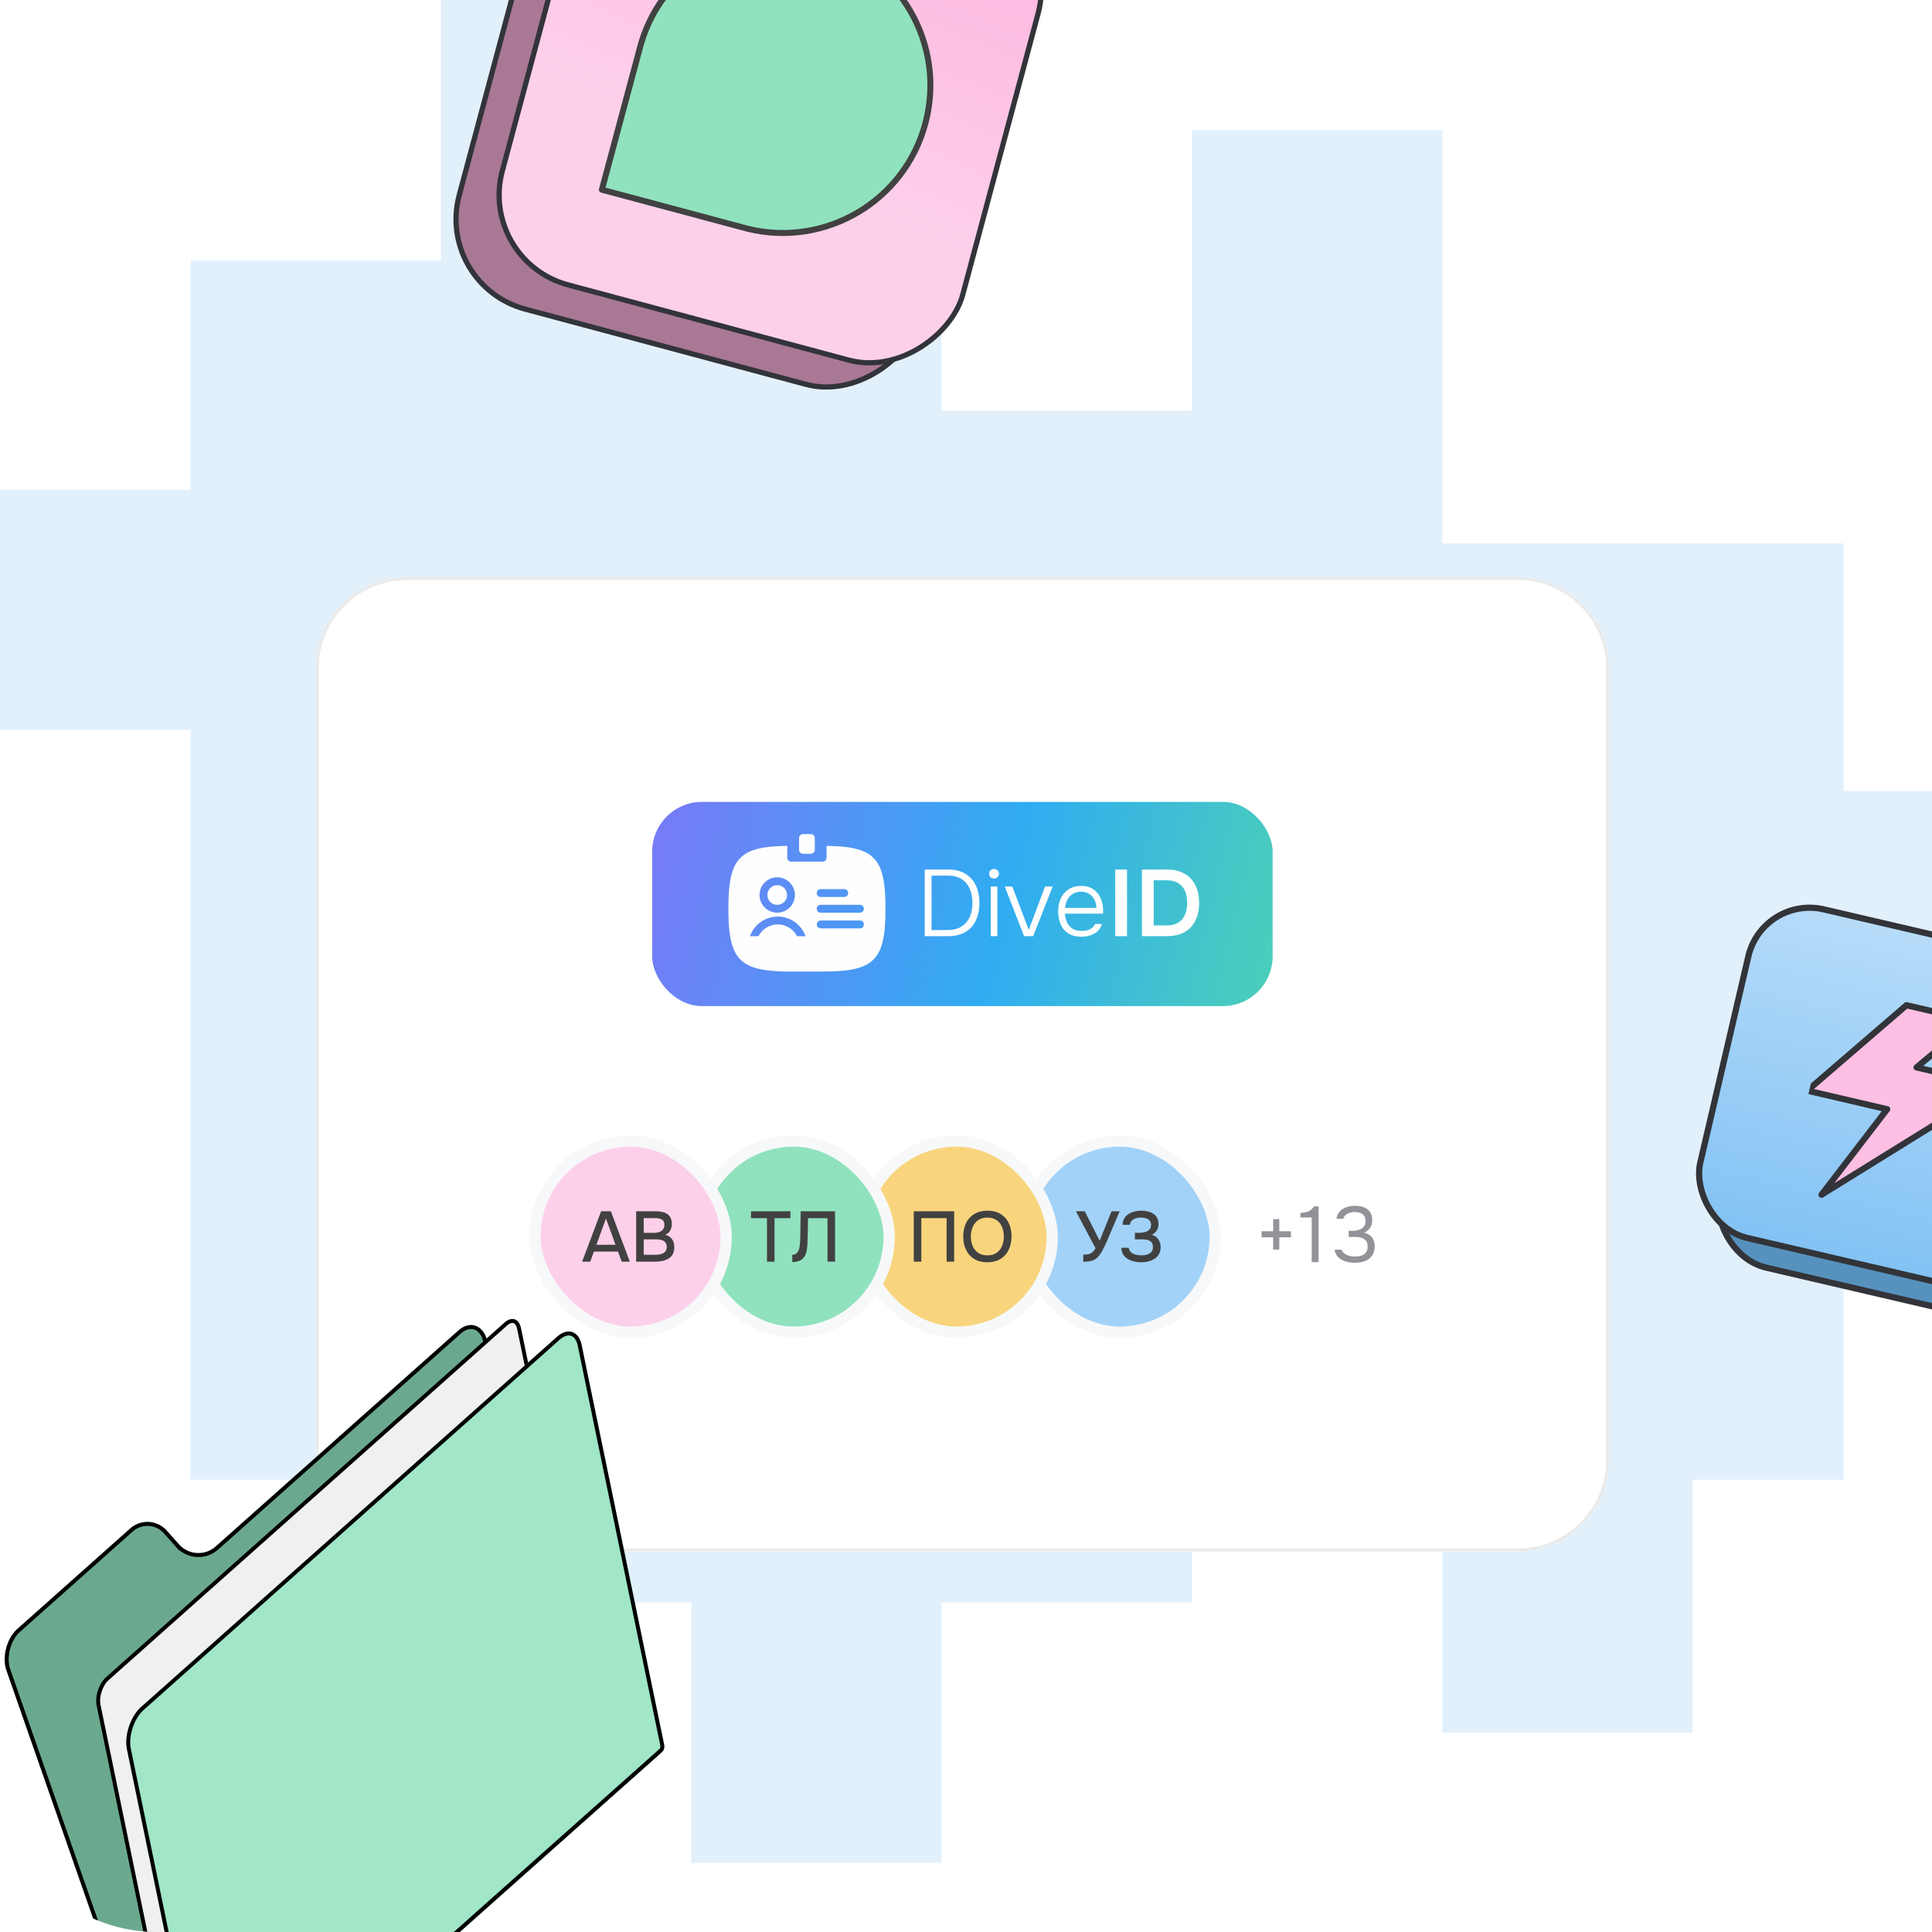
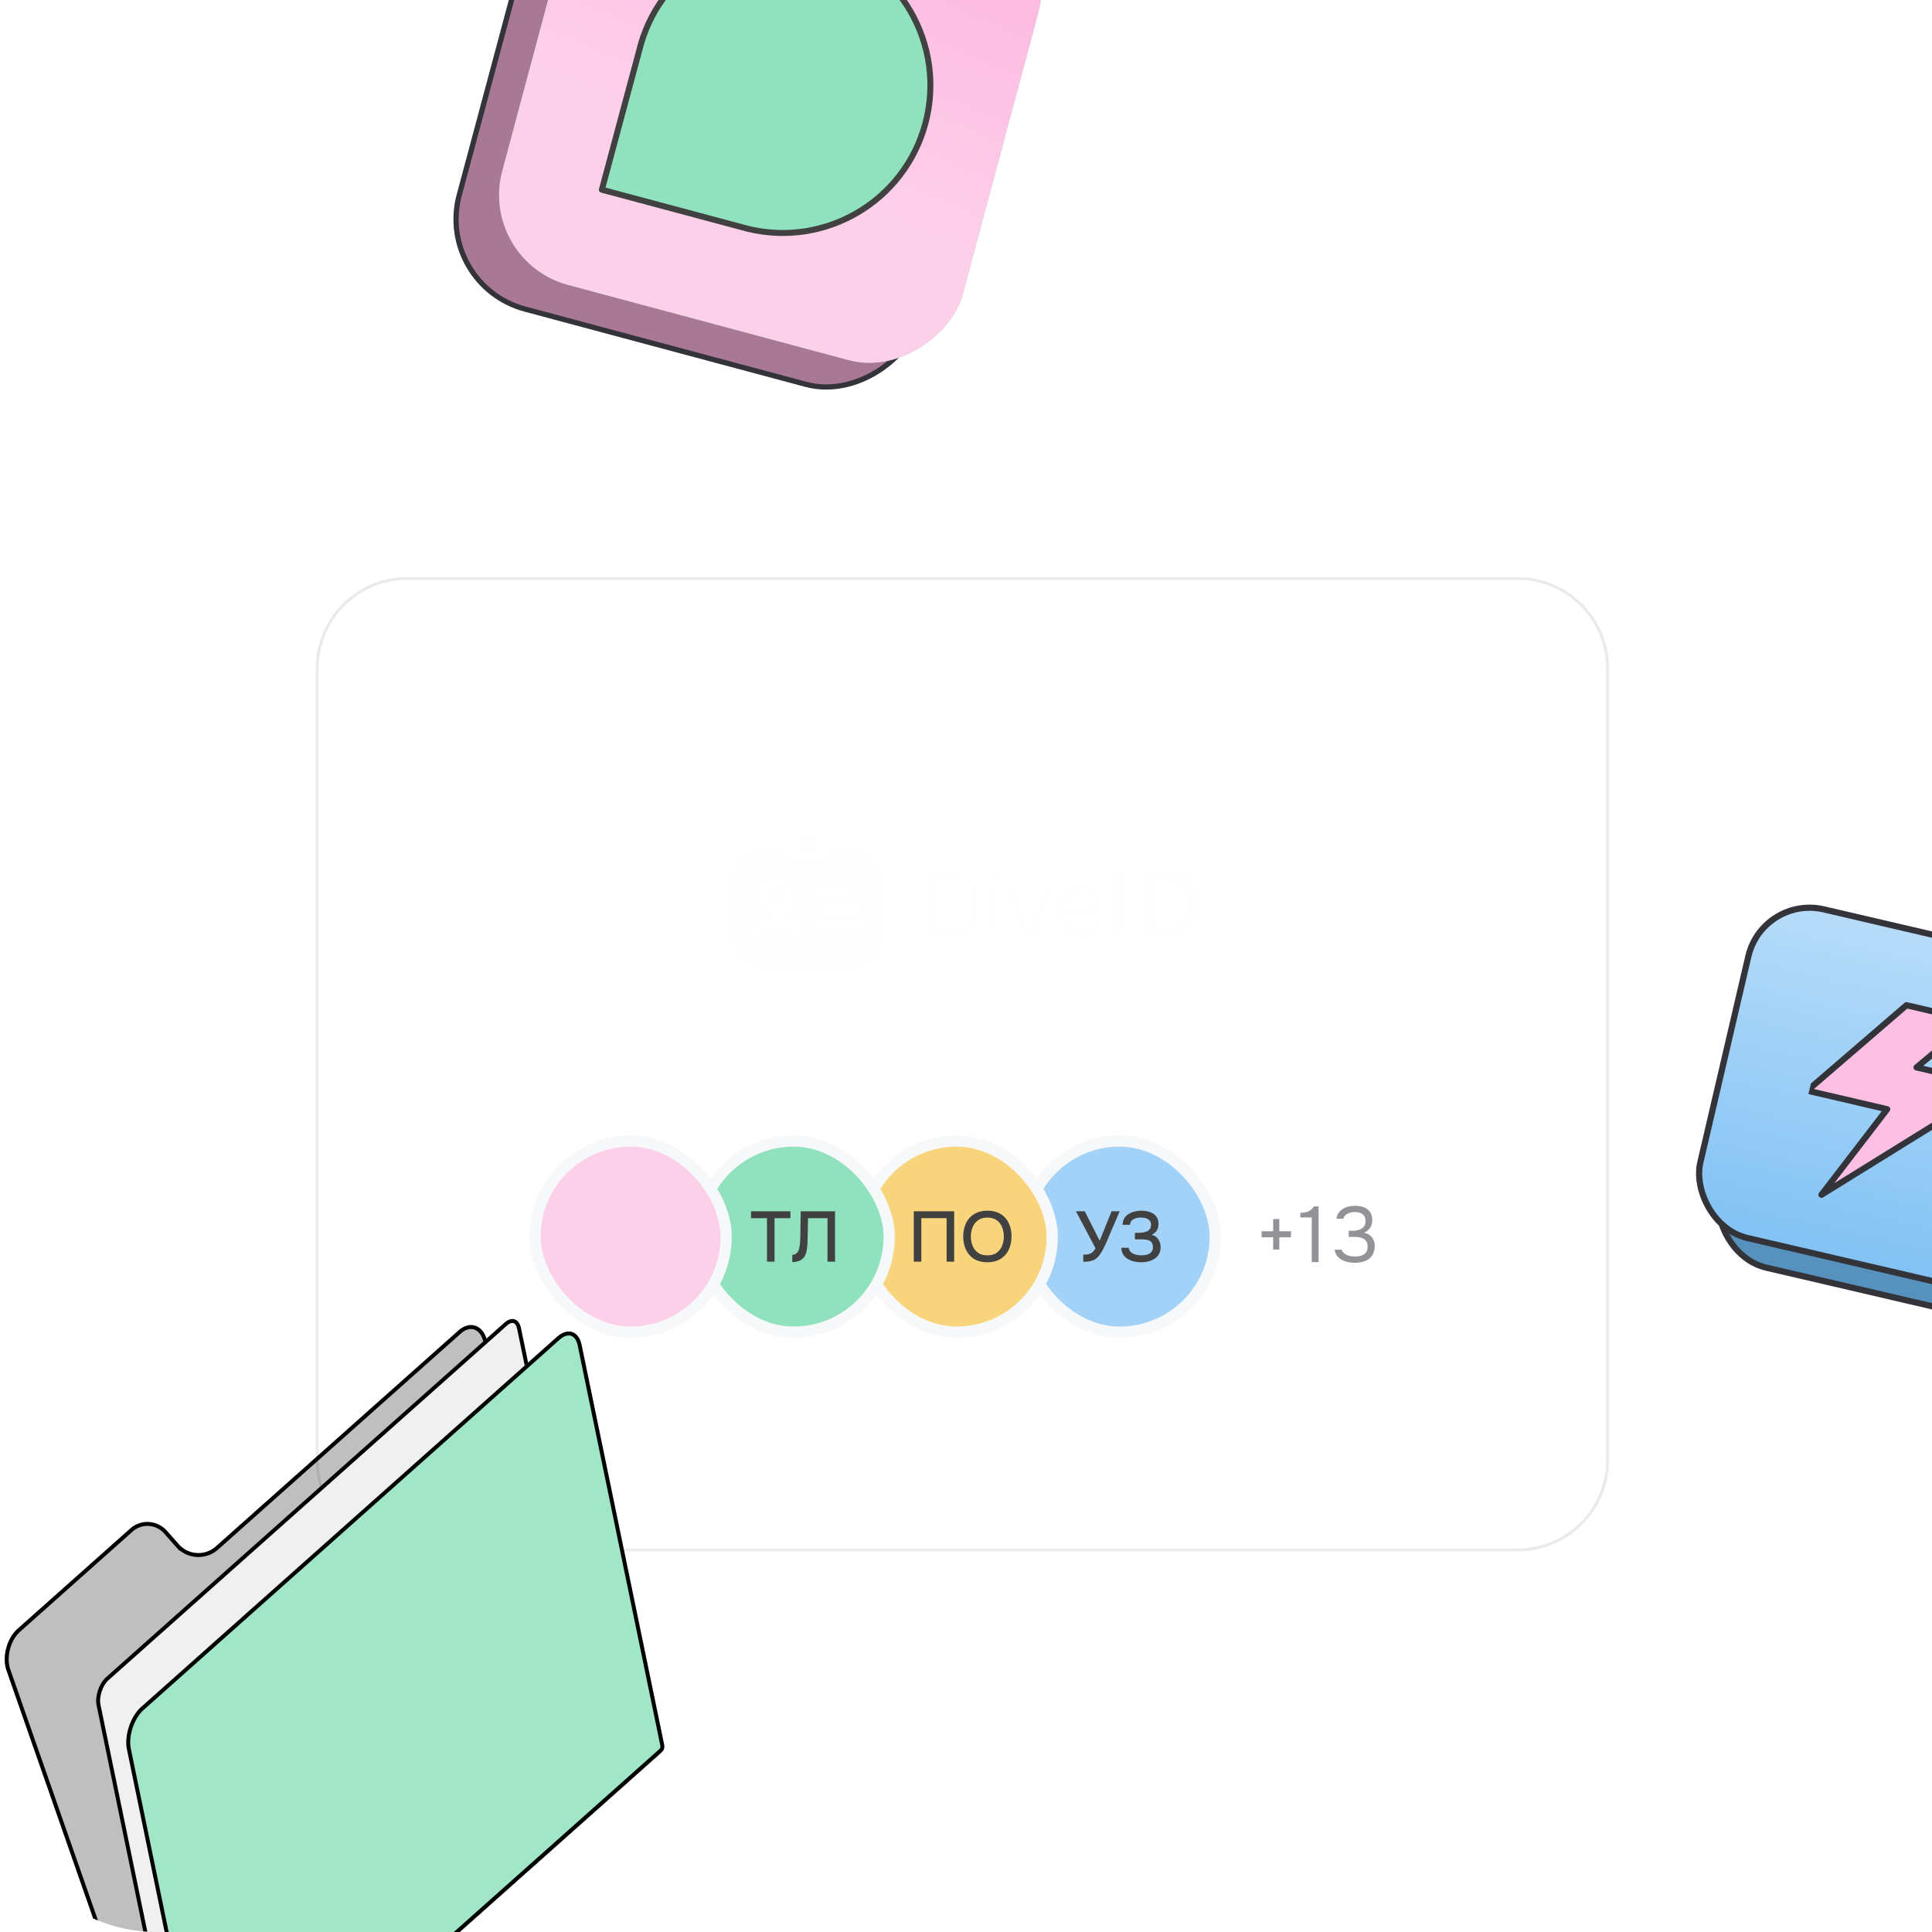
<svg xmlns="http://www.w3.org/2000/svg" width="492" height="492" viewBox="0 0 492 492" fill="none">
  <g clip-path="url(#clip0_114_10911)">
    <path d="M0 40C0 17.909 17.909 0 40 0h412c22.091 0 40 17.909 40 40v412c0 22.091-17.909 40-40 40H40c-22.091 0-40-17.909-40-40V40Z" fill="#fff" />
-     <path d="M176.025 124.693h.001V66.315h63.756v38.259h63.756V33.158h63.756v105.238h102.232v63.031h118.412v61.214H469.526v.447h55.618v61.214h-55.618v52.517H431.05v64.429h-63.756v-64.429h-63.756v31.272h-63.756v66.315h-63.756v-97.587h-.001v31.272H112.27v-31.272H48.514V185.906H-10v-61.213h58.514V66.315h63.756V0h63.755v124.693Z" fill="#E2F0FC" />
    <rect x="453.696" y="235.506" width="85.921" height="85.921" rx="16.014" transform="rotate(13.116 453.696 235.506)" fill="#5792BE" stroke="#323439" stroke-width="1.577" />
    <rect x="448.866" y="227.947" width="85.921" height="85.921" rx="16.014" transform="rotate(13.116 448.866 227.947)" fill="url(#paint0_linear_114_10911)" stroke="#323439" stroke-width="1.577" />
    <g clip-path="url(#clip1_114_10911)">
      <path fill-rule="evenodd" clip-rule="evenodd" d="m485.946 256.095 16.855 3.927-14.284 11.904 20.451 4.765-44.66 27.668 16.727-21.776-20.332-4.737 25.243-21.751Z" fill="#FDBFE3" />
      <path d="m485.494 255.99 16.855 3.927-14.283 11.904 20.451 4.765-44.66 27.667 16.726-21.775-20.332-4.738 25.243-21.75Z" stroke="#323439" stroke-width="1.577" stroke-linecap="round" stroke-linejoin="round" />
    </g>
    <rect x="-.815" y=".471" width="121.41" height="121.41" rx="23.688" transform="scale(-1 1) rotate(-15 -182.357 976.097)" fill="#A97894" stroke="#323439" stroke-width="1.331" />
    <rect x="-.815" y=".471" width="121.41" height="121.41" rx="23.688" transform="scale(-1 1) rotate(-15 -211.233 1014.695)" fill="#8FE2BD" />
    <rect x="-.815" y=".471" width="121.41" height="121.41" rx="23.688" transform="scale(-1 1) rotate(-15 -211.233 1014.695)" fill="url(#paint1_linear_114_10911)" />
-     <rect x="-.815" y=".471" width="121.41" height="121.41" rx="23.688" transform="scale(-1 1) rotate(-15 -211.233 1014.695)" stroke="#323439" stroke-width="1.331" />
    <g clip-path="url(#clip2_114_10911)">
      <path d="M190.661 58.03c19.783 4.808 39.888-7.04 45.185-26.81 5.375-20.06-6.529-40.68-26.589-46.054-19.77-5.297-40.083 6.19-45.811 25.726l-9.975 37.184 37.19 9.955Z" fill="#8FE2BD" />
      <path d="M190.46 58.266c19.782 4.808 39.887-7.04 45.184-26.81 5.375-20.06-6.529-40.68-26.589-46.054-19.77-5.298-40.083 6.189-45.811 25.725l-9.975 37.185 37.191 9.954Z" stroke="#414141" stroke-width="1.524" stroke-linecap="round" stroke-linejoin="round" />
    </g>
    <g filter="url(#filter0_dd_114_10911)">
      <path d="M80.409 146.946c0-12.876 10.437-23.313 23.313-23.313h282.72c12.875 0 23.313 10.437 23.313 23.313v201.506c0 12.876-10.438 23.313-23.313 23.313h-282.72c-12.876 0-23.313-10.437-23.313-23.313V146.946Z" fill="#fff" />
      <path d="M103.722 123.997h282.72c12.674 0 22.949 10.275 22.949 22.949v201.506c0 12.674-10.275 22.949-22.949 22.949h-282.72c-12.674 0-22.95-10.275-22.95-22.949V146.946c0-12.674 10.276-22.949 22.95-22.949Z" stroke="#EAEAEA" stroke-width=".729" />
-       <rect x="166.082" y="180.897" width="158" height="52" rx="12.669" fill="url(#paint2_linear_114_10911)" />
      <path d="M210.495 192.106c12.32.147 15 3.157 15 15.993 0 13.176-2.824 16-16 16h-8c-13.176 0-16-2.824-16-16 0-12.836 2.68-15.846 15-15.993v3a1 1 0 0 0 1 1h8a1 1 0 0 0 1-1v-3Zm-12.429 18a7.502 7.502 0 0 0-7.072 5h2.173a5.5 5.5 0 0 1 9.798 0h2.172a7.502 7.502 0 0 0-7.071-5Zm10.929 1a1 1 0 0 0 0 2h10a1 1 0 0 0 0-2h-10Zm-11.068-11a4.5 4.5 0 1 0 0 9 4.5 4.5 0 0 0 0-9Zm11.068 7a1 1 0 0 0 0 2h10a1 1 0 0 0 0-2h-10Zm-11.068-5a2.5 2.5 0 1 1 0 5 2.5 2.5 0 0 1 0-5Zm11.068 1a1 1 0 0 0 0 2h6a1 1 0 0 0 0-2h-6Zm-2.5-14a1 1 0 0 1 1 1v3a1 1 0 0 1-1 1h-2a1 1 0 0 1-1-1v-3a1 1 0 0 1 1-1h2Zm84.307 25.981v-16.968h6.264c1.776 0 3.28.344 4.512 1.032 1.232.672 2.168 1.648 2.808 2.928.656 1.264.984 2.784.984 4.56 0 1.744-.32 3.248-.96 4.512a6.654 6.654 0 0 1-2.784 2.928c-1.232.672-2.744 1.008-4.536 1.008h-6.288Zm3-2.736h3.216c1.264 0 2.28-.24 3.048-.72a4.273 4.273 0 0 0 1.704-2.016c.368-.864.552-1.864.552-3 0-1.104-.176-2.088-.528-2.952a4.257 4.257 0 0 0-1.704-2.04c-.768-.512-1.784-.768-3.048-.768h-3.24v11.496Zm-9.797 2.736v-16.968h3v16.968h-3Zm-8.597.144c-1.328 0-2.432-.272-3.312-.816a5.125 5.125 0 0 1-1.968-2.304c-.432-.976-.648-2.088-.648-3.336 0-1.248.224-2.352.672-3.312a5.275 5.275 0 0 1 1.992-2.304c.88-.576 1.96-.864 3.24-.864.96 0 1.784.176 2.472.528.704.352 1.28.832 1.728 1.44.464.608.8 1.28 1.008 2.016.224.736.336 1.488.336 2.256a3.909 3.909 0 0 0-.024.432c0 .128-.008.256-.024.384h-9.696c.064.848.256 1.608.576 2.28.32.656.784 1.176 1.392 1.56.624.368 1.4.552 2.328.552.432 0 .872-.048 1.32-.144a3.691 3.691 0 0 0 1.224-.552c.368-.272.64-.624.816-1.056h1.776c-.224.752-.6 1.368-1.128 1.848a4.911 4.911 0 0 1-1.872 1.056 7.391 7.391 0 0 1-2.208.336Zm-4.176-7.344h7.968c-.016-.784-.184-1.48-.504-2.088a3.66 3.66 0 0 0-1.32-1.464c-.56-.368-1.248-.552-2.064-.552-.848 0-1.568.192-2.16.576a3.889 3.889 0 0 0-1.368 1.512 5.718 5.718 0 0 0-.552 2.016Zm-10.448 7.2-4.92-12.648h1.92l4.2 11.04 4.152-11.04h1.944l-4.968 12.648h-2.328Zm-8.495 0v-12.648h1.704v12.648h-1.704Zm.84-14.688c-.368 0-.664-.112-.888-.336-.224-.224-.336-.52-.336-.888s.112-.656.336-.864c.24-.224.536-.336.888-.336.336 0 .624.112.864.336.256.224.384.512.384.864 0 .368-.12.664-.36.888-.24.224-.536.336-.888.336Zm-17.634 14.688v-16.968h5.952c1.76 0 3.224.36 4.392 1.08 1.184.704 2.072 1.696 2.664 2.976.608 1.264.912 2.744.912 4.44 0 1.68-.296 3.16-.888 4.44a6.766 6.766 0 0 1-2.664 2.976c-1.184.704-2.656 1.056-4.416 1.056h-5.952Zm1.728-1.56h4.08c1.424 0 2.6-.296 3.528-.888a5.457 5.457 0 0 0 2.112-2.424c.464-1.04.696-2.24.696-3.6 0-1.328-.224-2.512-.672-3.552-.448-1.04-1.128-1.864-2.04-2.472-.912-.608-2.08-.912-3.504-.912h-4.2v13.848Z" fill="#FEFEFE" />
      <path d="M324.22 294.887v-3.106h-2.946v-1.544h2.946v-3.106h1.563v3.106h2.967v1.544h-2.967v3.106h-1.563Zm9.82 3.207V286.73h-2.886v-1.183a8.298 8.298 0 0 0 1.423-.18 3.033 3.033 0 0 0 1.122-.481c.334-.227.622-.548.862-.962h1.223v14.17h-1.744Zm11.004.161a9.3 9.3 0 0 1-1.704-.161 6.351 6.351 0 0 1-1.583-.561 3.999 3.999 0 0 1-1.243-1.022c-.334-.428-.548-.956-.641-1.584h1.804c.16.455.427.809.801 1.063.374.254.789.434 1.243.541.468.093.915.14 1.343.14.307 0 .641-.027 1.002-.08a3.27 3.27 0 0 0 1.042-.341 2.09 2.09 0 0 0 .842-.761c.214-.348.321-.802.321-1.363 0-.535-.101-.962-.301-1.283a1.866 1.866 0 0 0-.802-.742 3.343 3.343 0 0 0-1.122-.34 9.147 9.147 0 0 0-1.223-.08h-1.363v-1.564h.822c.468 0 .909-.04 1.323-.12a3.87 3.87 0 0 0 1.102-.421c.321-.187.568-.434.742-.742.187-.307.281-.688.281-1.142 0-.655-.141-1.149-.421-1.483a1.997 1.997 0 0 0-1.043-.682 4.94 4.94 0 0 0-1.342-.18c-.375 0-.762.06-1.163.18a2.78 2.78 0 0 0-1.042.542c-.307.24-.515.567-.621.982h-1.744c.08-.588.267-1.089.561-1.504a3.776 3.776 0 0 1 1.082-1.022 4.883 4.883 0 0 1 1.443-.581 7.396 7.396 0 0 1 1.624-.18 6.74 6.74 0 0 1 1.683.2c.535.12 1.003.327 1.403.621.401.281.715.655.942 1.123.241.467.361 1.035.361 1.703 0 .495-.08.949-.24 1.363a2.97 2.97 0 0 1-.722 1.083 3.657 3.657 0 0 1-1.162.761c.601.107 1.102.321 1.503.642.414.32.721.715.922 1.182.214.454.321.969.321 1.543 0 .762-.134 1.417-.401 1.965a3.554 3.554 0 0 1-1.063 1.322 4.631 4.631 0 0 1-1.603.742 7.619 7.619 0 0 1-1.964.241Z" fill="#919399" />
      <rect x="260.793" y="267.257" width="48.675" height="48.675" rx="24.338" fill="#A2D2F7" stroke="#F7F8F9" stroke-width="2.863" />
      <path d="M275.863 298.001v-1.815c.508 0 .944-.036 1.307-.109.375-.085.708-.242.998-.472.29-.23.563-.575.817-1.034l-4.991-9.42h2.25l3.793 7.496 3.031-7.496h2.069l-2.559 5.971c-.169.412-.375.902-.617 1.47a42.313 42.313 0 0 1-.798 1.725c-.279.58-.581 1.119-.908 1.615-.314.496-.647.883-.998 1.161a3.433 3.433 0 0 1-1.488.726c-.545.121-1.18.182-1.906.182Zm14.78.127a8.682 8.682 0 0 1-1.87-.2 5.543 5.543 0 0 1-1.597-.653 3.512 3.512 0 0 1-1.143-1.125c-.291-.472-.448-1.041-.472-1.706h1.887c.037.35.152.647.345.889.194.242.442.442.744.599.303.145.636.254.999.327.363.072.732.108 1.107.108.29 0 .605-.024.943-.072.351-.049.678-.145.98-.291.303-.145.551-.356.745-.635.193-.278.29-.641.29-1.089 0-.423-.073-.762-.218-1.016a1.405 1.405 0 0 0-.617-.599 2.698 2.698 0 0 0-.944-.29 8.437 8.437 0 0 0-1.161-.073h-1.652v-1.67h1.071c.399 0 .78-.036 1.143-.109.376-.072.702-.181.98-.326.279-.158.503-.363.672-.617.169-.254.254-.557.254-.908 0-.532-.133-.931-.399-1.198a2.2 2.2 0 0 0-.998-.562 4.538 4.538 0 0 0-2.541.036c-.412.133-.75.339-1.017.617-.254.266-.381.605-.381 1.017h-1.905c.012-.581.127-1.077.344-1.489.218-.411.503-.75.853-1.016a4.519 4.519 0 0 1 1.18-.653 6.066 6.066 0 0 1 1.271-.327c.423-.061.81-.091 1.161-.091a6.79 6.79 0 0 1 1.579.182c.508.109.968.296 1.379.562.424.266.757.617.999 1.053.242.435.363.962.363 1.579 0 .302-.043.623-.127.962a2.578 2.578 0 0 1-.509.962c-.242.302-.611.586-1.107.853.738.169 1.301.544 1.688 1.125.399.581.599 1.252.599 2.014-.012.69-.157 1.277-.436 1.761a3.45 3.45 0 0 1-1.107 1.18 5.04 5.04 0 0 1-1.56.671 7.327 7.327 0 0 1-1.815.218Z" fill="#414141" />
      <rect x="219.276" y="267.257" width="48.675" height="48.675" rx="24.338" fill="#F8D57D" stroke="#F7F8F9" stroke-width="2.863" />
      <path d="M232.698 297.983v-12.832h10.29v12.832h-1.924v-11.089h-6.442v11.089h-1.924Zm18.737.145c-1.319 0-2.438-.278-3.358-.835a5.482 5.482 0 0 1-2.069-2.341c-.472-.992-.708-2.118-.708-3.376 0-1.27.236-2.402.708-3.394a5.332 5.332 0 0 1 2.087-2.323c.92-.569 2.039-.853 3.358-.853 1.331 0 2.45.278 3.357.835a5.355 5.355 0 0 1 2.069 2.323c.472.992.708 2.124.708 3.394 0 1.258-.236 2.383-.708 3.376a5.432 5.432 0 0 1-2.087 2.341c-.907.569-2.026.853-3.357.853Zm.018-1.761c.968 0 1.76-.223 2.377-.671a3.94 3.94 0 0 0 1.362-1.761 6.3 6.3 0 0 0 .435-2.359 6.53 6.53 0 0 0-.254-1.833 4.452 4.452 0 0 0-.744-1.543 3.5 3.5 0 0 0-1.307-1.052c-.532-.254-1.155-.381-1.869-.381-.956 0-1.748.223-2.378.671a4.062 4.062 0 0 0-1.379 1.761 6.127 6.127 0 0 0-.454 2.377 6.3 6.3 0 0 0 .436 2.359 4.054 4.054 0 0 0 1.379 1.761c.629.448 1.428.671 2.396.671Z" fill="#414141" />
      <rect x="177.759" y="267.257" width="48.675" height="48.675" rx="24.338" fill="#8FE2BD" stroke="#F7F8F9" stroke-width="2.863" />
      <path d="M195.317 297.983v-11.071h-4.065v-1.761h10.036v1.761h-4.047v11.071h-1.924Zm6.445.109v-1.87c.339 0 .623-.066.853-.199.242-.146.436-.339.581-.581.157-.254.266-.539.327-.853.084-.363.145-.738.181-1.125.037-.388.061-.775.073-1.162.024-.387.036-.75.036-1.089l.091-6.062h8.748v12.832h-1.924v-11.071h-4.955l-.072 3.684-.073 2.577a12.099 12.099 0 0 1-.254 2.214c-.133.654-.387 1.198-.762 1.634a2.72 2.72 0 0 1-1.144.78c-.447.17-1.016.266-1.706.291Z" fill="#414141" />
      <rect x="136.242" y="267.257" width="48.675" height="48.675" rx="24.338" fill="#FDD0EA" stroke="#F7F8F9" stroke-width="2.863" />
-       <path d="m148.235 297.983 4.845-12.832h2.487l4.827 12.832h-2.069l-.943-2.577h-6.135l-.943 2.577h-2.069Zm3.648-4.302h4.863l-2.432-6.697-2.431 6.697Zm10.119 4.302v-12.832h4.882c.617 0 1.18.055 1.688.164a3.5 3.5 0 0 1 1.343.526c.375.242.66.575.853.998.206.412.309.932.309 1.561 0 .617-.139 1.174-.418 1.67-.278.484-.701.847-1.27 1.089.762.169 1.337.526 1.724 1.07.399.533.599 1.222.599 2.069 0 .714-.133 1.313-.399 1.797a3.003 3.003 0 0 1-1.107 1.125 5.123 5.123 0 0 1-1.634.599 10.95 10.95 0 0 1-1.942.164h-4.628Zm1.924-1.761h2.741c.363 0 .726-.018 1.088-.054.363-.049.696-.139.999-.272.314-.134.562-.333.744-.599.193-.267.29-.623.29-1.071 0-.375-.072-.684-.218-.926a1.627 1.627 0 0 0-.58-.599 2.543 2.543 0 0 0-.853-.308 5.147 5.147 0 0 0-.98-.091h-3.231v3.92Zm0-5.572h2.432c.411 0 .786-.036 1.125-.108.351-.073.654-.194.908-.363.254-.17.447-.382.58-.636.146-.254.218-.568.218-.943 0-.496-.109-.859-.326-1.089-.218-.242-.515-.406-.89-.49a5.343 5.343 0 0 0-1.216-.127h-2.831v3.756Z" fill="#414141" />
    </g>
-     <path d="m166.627 446.307-3.533-1.169c-1.732-.575-3.624-2.436-4.227-4.16l-35.038-100.292c-1.205-3.446-4.391-4.271-7.115-1.846l-61.796 54.998a6.608 6.608 0 0 1-9.33-.543l-3.111-3.496a6.606 6.606 0 0 0-9.33-.543L4.43 414.815c-2.727 2.426-3.96 7.186-2.757 10.633l41.421 118.566c.602 1.721 2.495 3.585 4.227 4.157l3.535 1.172c.866.287 1.572.185 2.02-.212l115.777-103.039c-.447.399-1.158.502-2.026.215Z" fill="#8FE2BD" />
    <path opacity=".25" d="m166.627 446.307-3.533-1.169c-1.732-.575-3.624-2.436-4.227-4.16l-35.038-100.292c-1.205-3.446-4.391-4.271-7.115-1.846l-61.796 54.998a6.608 6.608 0 0 1-9.33-.543l-3.111-3.496a6.606 6.606 0 0 0-9.33-.543L4.43 414.815c-2.727 2.426-3.96 7.186-2.757 10.633l41.421 118.566c.602 1.721 2.495 3.585 4.227 4.157l3.535 1.172c.866.287 1.572.185 2.02-.212l115.777-103.039c-.447.399-1.158.502-2.026.215Z" fill="#000" />
    <path d="M117.046 339.214c1.27-1.131 2.582-1.451 3.67-1.169 1.02.265 1.955 1.088 2.53 2.513l.111.293 35.038 100.291.001.001c.333.953 1.007 1.913 1.81 2.702.803.79 1.773 1.449 2.731 1.767l3.533 1.17c.171.057.34.099.507.131L52.543 548.757c-.233.208-.643.331-1.255.189l-.274-.078-3.536-1.172c-.774-.255-1.617-.814-2.344-1.529-.727-.715-1.299-1.549-1.568-2.318L2.145 425.282c-.562-1.611-.562-3.559-.083-5.408.48-1.849 1.426-3.551 2.7-4.685v-.001l28.718-25.559a6.107 6.107 0 0 1 8.623.502l3.112 3.497v-.001a7.108 7.108 0 0 0 10.035.584l61.796-54.997Z" stroke="#000" />
    <path opacity=".25" d="m47.319 548.172 3.535 1.171c.866.288 1.572.185 2.02-.211l115.777-103.04c-.447.399-1.158.503-2.024.215l-3.533-1.169c-.85-.281-1.737-.879-2.493-1.614L44.825 546.558c.756.736 1.643 1.333 2.494 1.614Z" fill="#000" />
    <path d="M128.816 337.168c.829-.739 1.57-.882 2.097-.707.528.175 1.037.732 1.262 1.82l21.203 102.678c.224 1.085.095 2.4-.319 3.65-.388 1.172-1.012 2.24-1.77 2.976l-.153.143-101.474 90.307c-.83.739-1.57.881-2.097.707-.528-.175-1.037-.732-1.262-1.82L25.1 434.244c-.224-1.085-.095-2.4.319-3.65.414-1.25 1.095-2.383 1.923-3.119l101.474-90.307Z" fill="#F0F0F0" stroke="#000" />
    <path d="M52.873 549.132c.448-.397.633-1.09.448-1.984L32.341 445.55c-.738-3.574.874-8.439 3.6-10.865l105.901-94.249c2.725-2.428 5.533-1.498 6.272 2.077l20.98 101.598c.184.893.001 1.585-.444 1.982L52.873 549.132Z" fill="#8FE2BD" />
    <path opacity=".15" d="M52.873 549.132c.448-.397.633-1.09.448-1.984L32.341 445.55c-.738-3.574.874-8.439 3.6-10.865l105.901-94.249c2.725-2.428 5.533-1.498 6.272 2.077l20.98 101.598c.184.893.001 1.585-.444 1.982L52.873 549.132Z" fill="#fff" />
    <path d="M142.175 340.809c1.283-1.144 2.485-1.411 3.39-1.111.906.3 1.711 1.232 2.059 2.916l20.981 101.599c.163.79-.023 1.271-.287 1.506L53.882 547.564a3.919 3.919 0 0 0-.071-.517L32.83 445.448c-.348-1.68-.146-3.699.485-5.604.632-1.905 1.676-3.645 2.958-4.786l105.901-94.249Z" stroke="#000" />
  </g>
  <defs>
    <linearGradient id="paint0_linear_114_10911" x1="492.026" y1="227" x2="492.026" y2="314.499" gradientUnits="userSpaceOnUse">
      <stop stop-color="#B7DCF9" />
      <stop offset="1" stop-color="#82C2F4" />
    </linearGradient>
    <linearGradient id="paint1_linear_114_10911" x1="32.194" y1="-41.173" x2="50.453" y2="81.786" gradientUnits="userSpaceOnUse">
      <stop stop-color="#FDAADA" />
      <stop offset="1" stop-color="#FDD0EA" />
    </linearGradient>
    <linearGradient id="paint2_linear_114_10911" x1="169.812" y1="143.897" x2="356.75" y2="188.261" gradientUnits="userSpaceOnUse">
      <stop stop-color="#7C77F7" />
      <stop offset=".51" stop-color="#30ACF2" />
      <stop offset=".91" stop-color="#4DD1B5" />
    </linearGradient>
    <clipPath id="clip0_114_10911">
      <path d="M0 40C0 17.909 17.909 0 40 0h412c22.091 0 40 17.909 40 40v412c0 22.091-17.909 40-40 40H40c-22.091 0-40-17.909-40-40V40Z" fill="#fff" />
    </clipPath>
    <clipPath id="clip1_114_10911">
      <path fill="#fff" transform="rotate(13.116 -856.375 2156.696)" d="M0 0h53.773v53.773H0z" />
    </clipPath>
    <clipPath id="clip2_114_10911">
      <path fill="#fff" transform="rotate(15 184.388 638.118)" d="M0 0h83.823v83.823H0z" />
    </clipPath>
    <filter id="filter0_dd_114_10911" x="57.095" y="100.319" width="375.973" height="318.072" filterUnits="userSpaceOnUse" color-interpolation-filters="sRGB">
      <feFlood flood-opacity="0" result="BackgroundImageFix" />
      <feColorMatrix in="SourceAlpha" values="0 0 0 0 0 0 0 0 0 0 0 0 0 0 0 0 0 0 127 0" result="hardAlpha" />
      <feOffset dy="23.313" />
      <feGaussianBlur stdDeviation="11.657" />
      <feComposite in2="hardAlpha" operator="out" />
      <feColorMatrix values="0 0 0 0 0.267 0 0 0 0 0.325 0 0 0 0 0.443 0 0 0 0.05 0" />
      <feBlend in2="BackgroundImageFix" result="effect1_dropShadow_114_10911" />
      <feColorMatrix in="SourceAlpha" values="0 0 0 0 0 0 0 0 0 0 0 0 0 0 0 0 0 0 127 0" result="hardAlpha" />
      <feOffset />
      <feGaussianBlur stdDeviation="11.657" />
      <feComposite in2="hardAlpha" operator="out" />
      <feColorMatrix values="0 0 0 0 0.267 0 0 0 0 0.325 0 0 0 0 0.443 0 0 0 0.1 0" />
      <feBlend in2="effect1_dropShadow_114_10911" result="effect2_dropShadow_114_10911" />
      <feBlend in="SourceGraphic" in2="effect2_dropShadow_114_10911" result="shape" />
    </filter>
  </defs>
</svg>